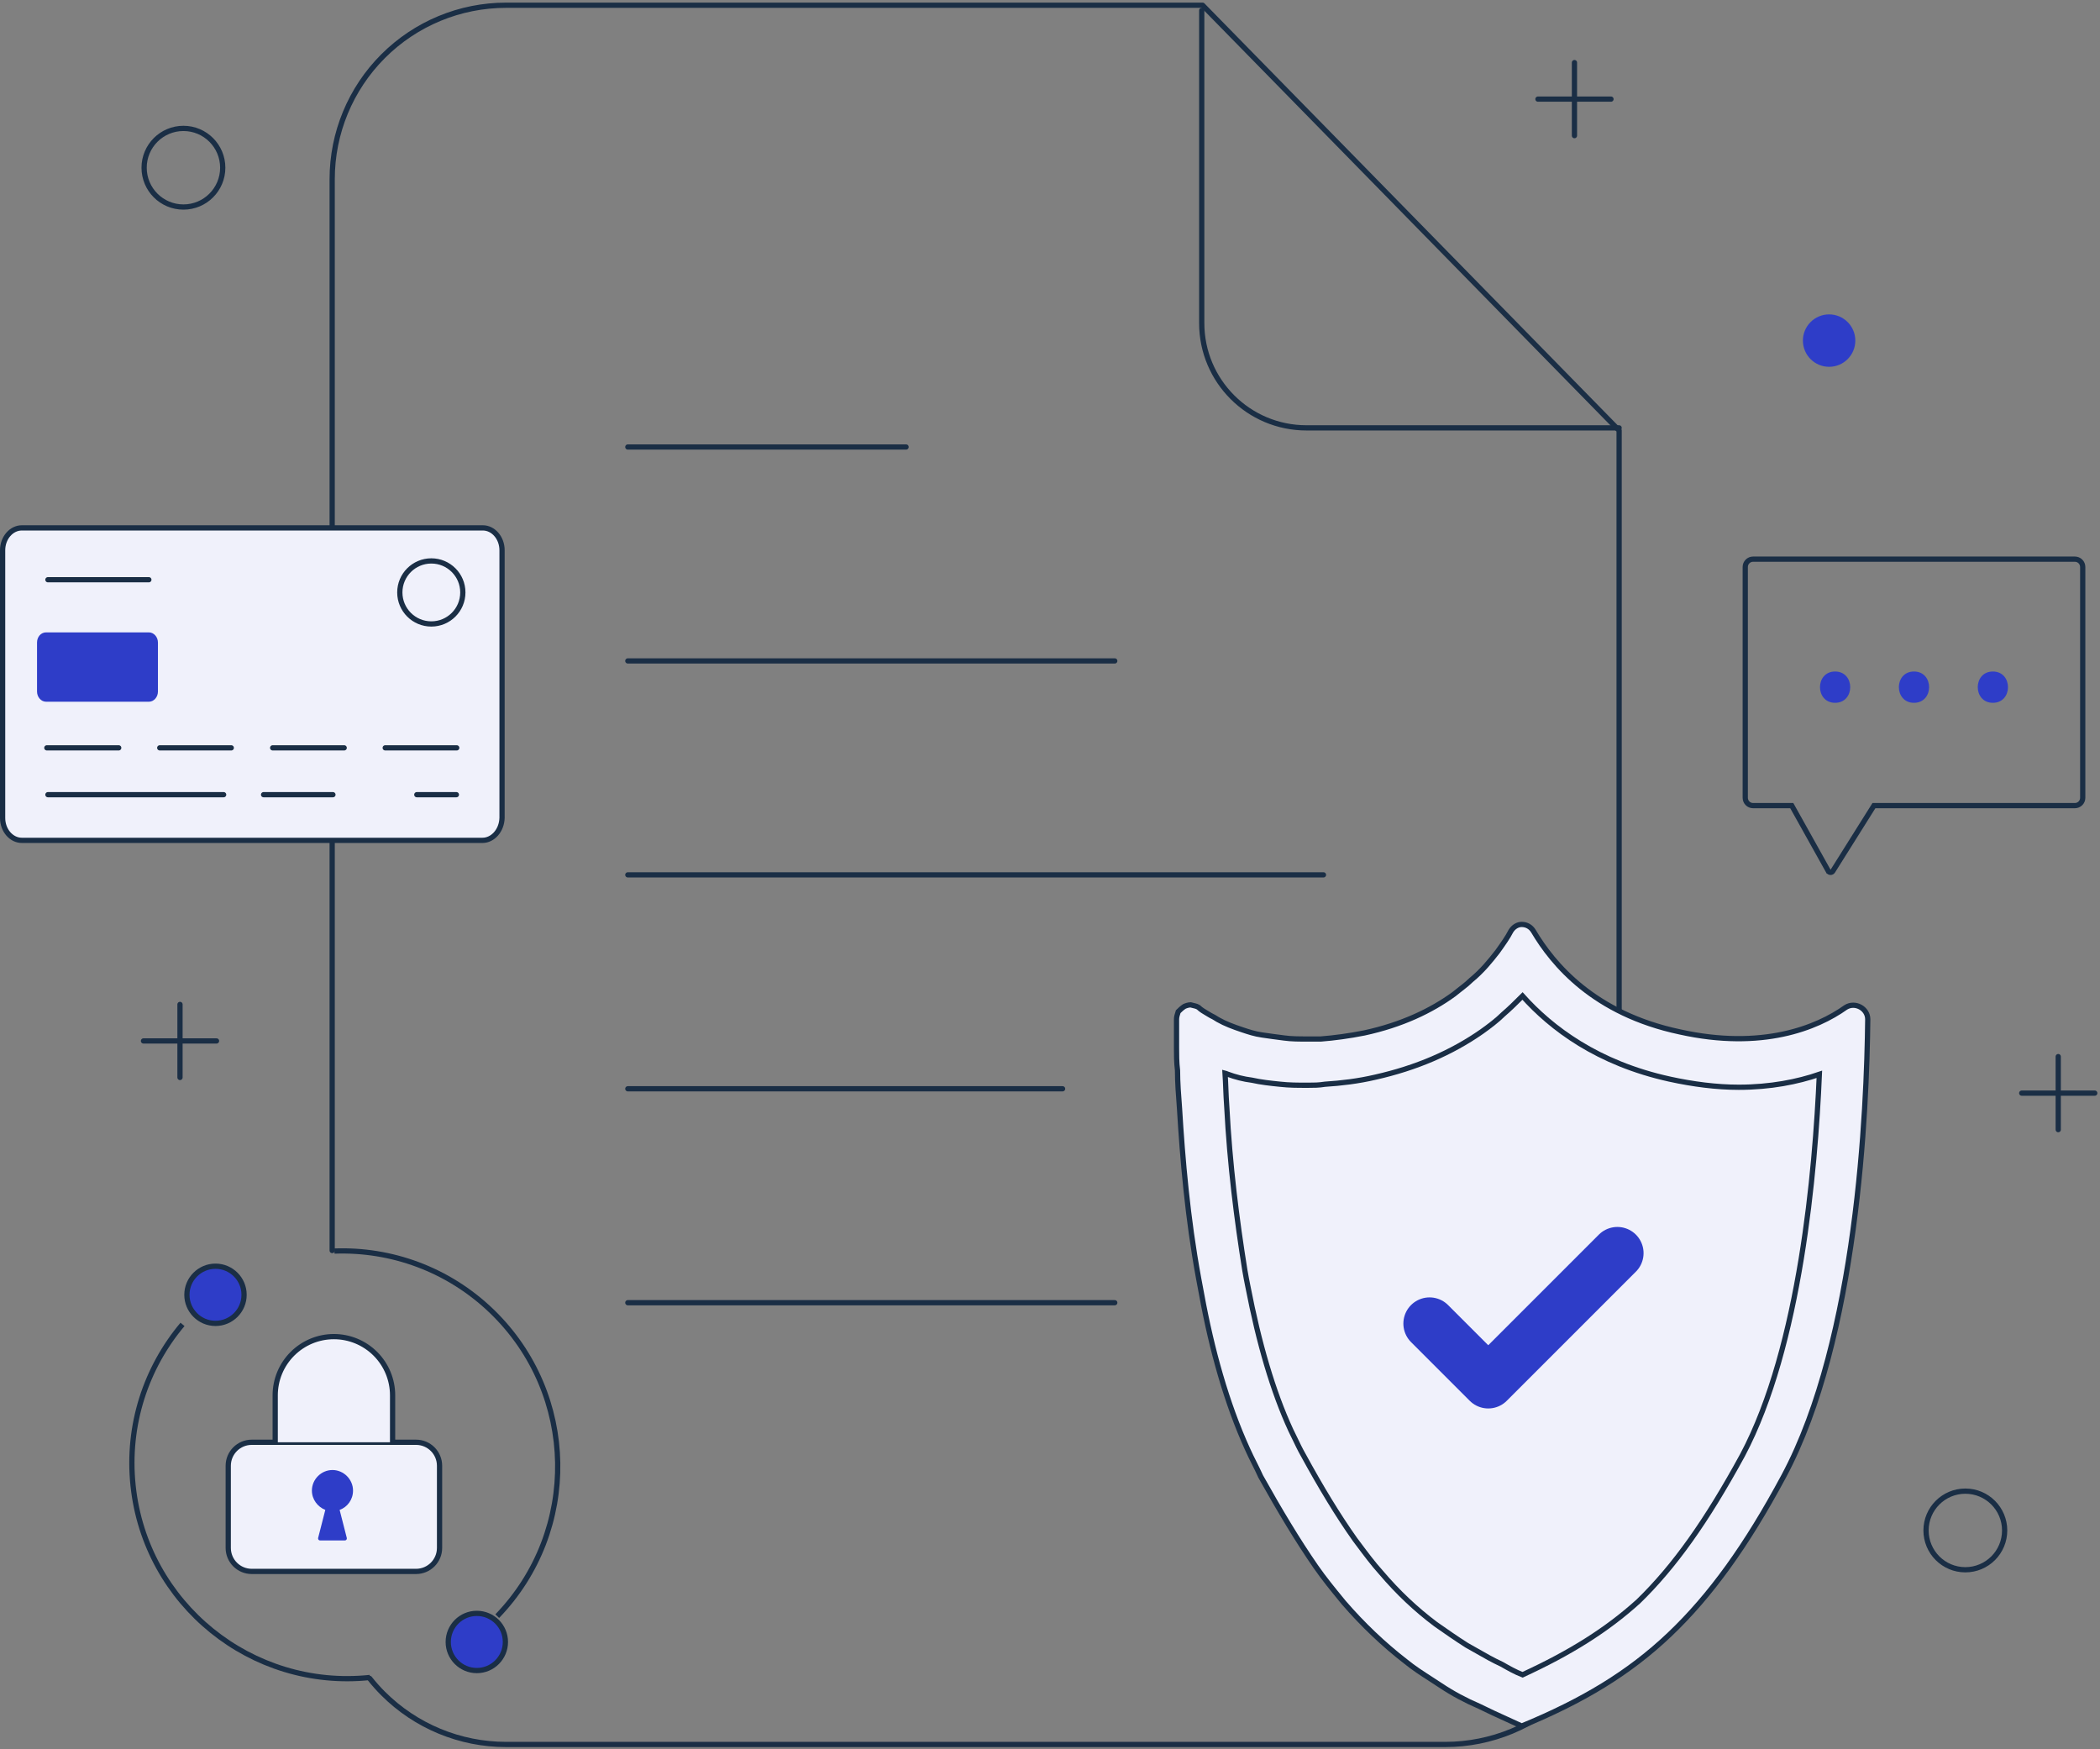
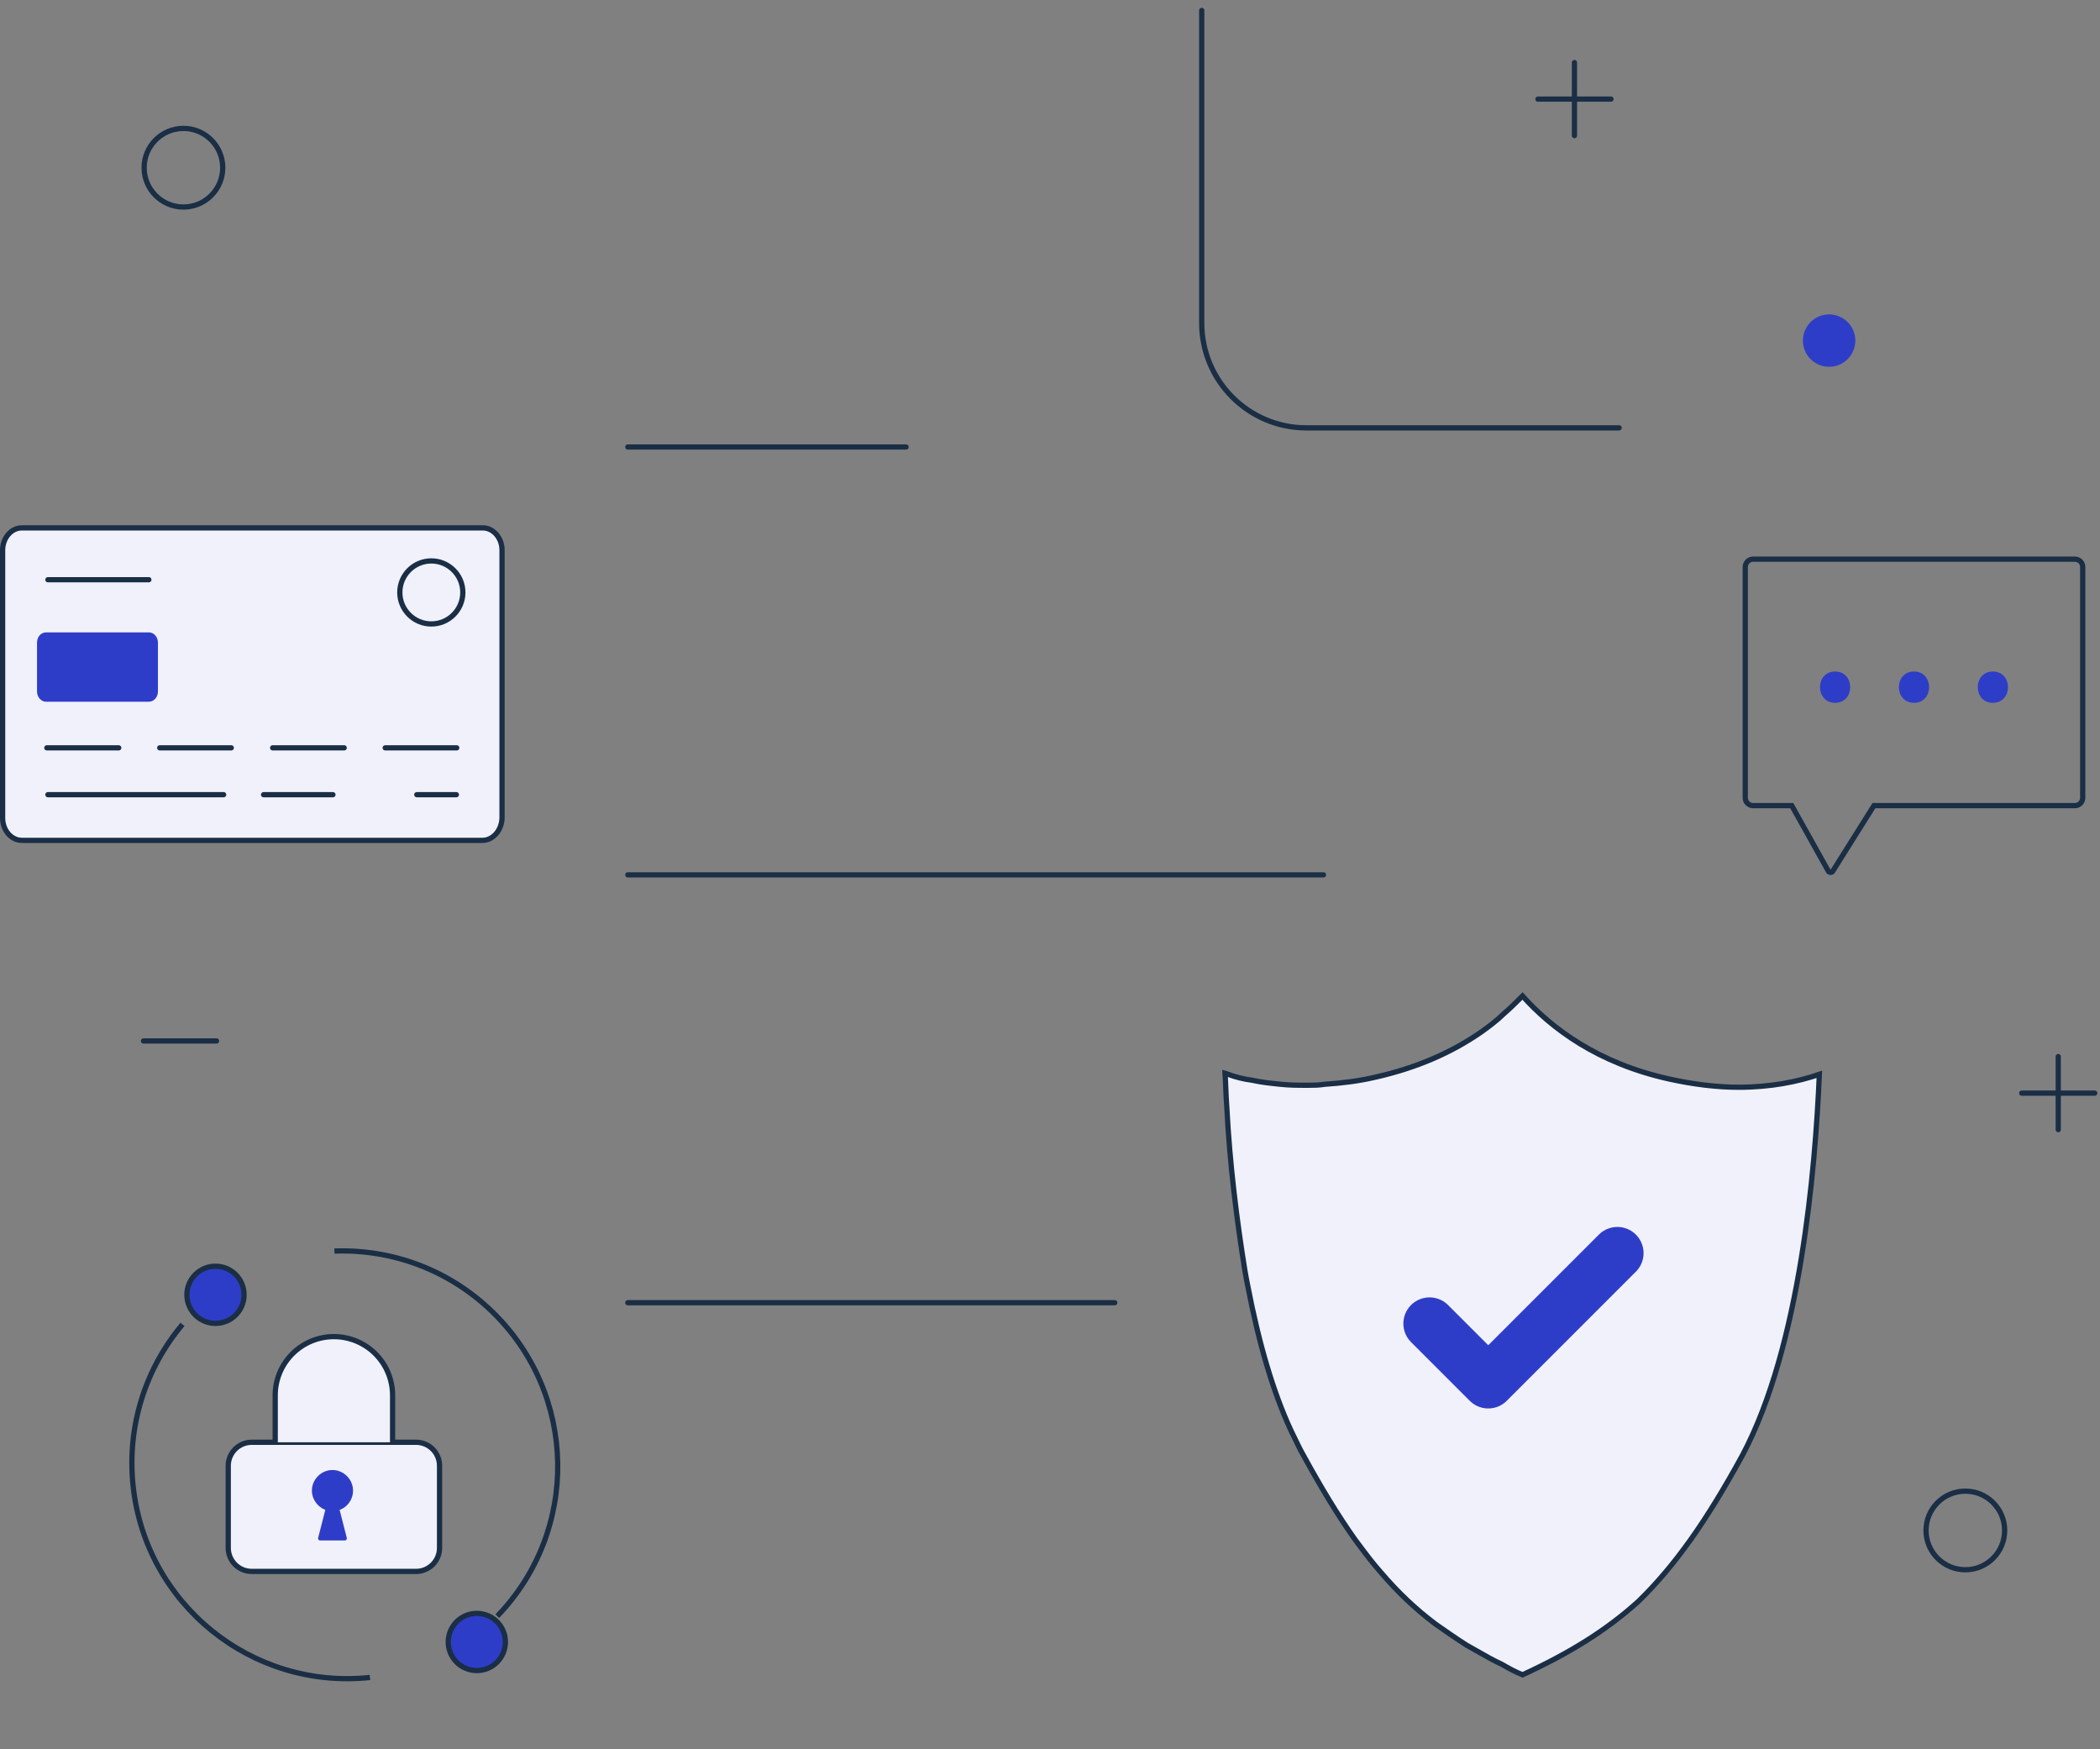
<svg xmlns="http://www.w3.org/2000/svg" width="401" height="334" viewBox="0 0 401 334" fill="none">
  <rect x="0" y="0" width="401" height="334" fill="#808080" stroke="none" />
-   <path d="M70.583 320.468C71.38 321.477 72.238 322.443 73.156 323.361C79.384 329.589 87.831 333.088 96.638 333.088H275.966C284.773 333.088 293.22 329.589 299.448 323.361C305.676 317.133 309.175 308.686 309.175 299.879V100.626V82.195L229.639 1H209.548H96.638C87.831 1 79.384 4.499 73.156 10.727C66.928 16.954 63.43 25.401 63.43 34.209V238.775" stroke="#1A2E45" stroke-linecap="round" stroke-linejoin="round" />
  <path d="M229.473 1.996V61.697C229.473 72.743 238.427 81.697 249.473 81.697H309.174" stroke="#1A2E45" stroke-linecap="round" stroke-linejoin="round" />
  <path d="M252.72 167.044H119.885" stroke="#1A2E45" stroke-linecap="round" stroke-linejoin="round" />
-   <path d="M212.866 126.197H119.885" stroke="#1A2E45" stroke-linecap="round" stroke-linejoin="round" />
-   <path d="M202.903 207.891H119.885" stroke="#1A2E45" stroke-linecap="round" stroke-linejoin="round" />
  <path d="M212.866 248.737H119.885" stroke="#1A2E45" stroke-linecap="round" stroke-linejoin="round" />
  <path d="M173.015 85.35H146.45H119.885" stroke="#1A2E45" stroke-linecap="round" stroke-linejoin="round" />
  <path d="M92.138 160.457H4.16C2.211 160.457 0.5 158.599 0.5 156.173V105.078C0.5 102.652 2.211 100.794 4.16 100.794H92.207C94.156 100.794 95.867 102.652 95.867 105.078V156.166C95.8 158.601 94.084 160.457 92.138 160.457Z" fill="#F0F1FB" stroke="#1A2E45" />
  <path d="M9.15 110.693H28.424" stroke="#1A2E45" stroke-miterlimit="10" stroke-linecap="round" />
  <path d="M8.943 142.793H22.67" stroke="#1A2E45" stroke-miterlimit="10" stroke-linecap="round" />
  <path d="M30.504 142.793H44.162" stroke="#1A2E45" stroke-miterlimit="10" stroke-linecap="round" />
  <path d="M52.066 142.793H65.724" stroke="#1A2E45" stroke-miterlimit="10" stroke-linecap="round" />
  <path d="M73.557 142.793H87.214" stroke="#1A2E45" stroke-miterlimit="10" stroke-linecap="round" />
  <path d="M9.15 151.736H42.705" stroke="#1A2E45" stroke-miterlimit="10" stroke-linecap="round" />
  <path d="M50.332 151.736H63.574" stroke="#1A2E45" stroke-miterlimit="10" stroke-linecap="round" />
  <path d="M79.59 151.736H87.147" stroke="#1A2E45" stroke-miterlimit="10" stroke-linecap="round" />
  <path d="M28.425 133.988H8.805C7.835 133.988 7.072 133.087 7.072 132.047V122.687C7.072 121.578 7.835 120.746 8.805 120.746H28.425C29.396 120.746 30.159 121.647 30.159 122.687V132.047C30.159 133.087 29.396 133.988 28.425 133.988Z" fill="#2E3DC8" />
  <path d="M88.379 113.12C88.379 116.443 85.686 119.137 82.363 119.137C79.04 119.137 76.346 116.443 76.346 113.12C76.346 109.797 79.04 107.103 82.363 107.103C85.686 107.103 88.379 109.797 88.379 113.12Z" stroke="#1A2E45" />
  <path d="M70.639 320.297C48.037 322.673 27.788 306.276 25.413 283.673C24.196 272.095 27.905 261.135 34.85 252.878" stroke="#1A2E45" />
  <path d="M94.95 308.585C110.738 292.237 110.283 266.185 93.934 250.398C85.56 242.311 74.64 238.486 63.857 238.875" stroke="#1A2E45" />
  <circle cx="41.148" cy="247.228" r="5.458" fill="#2E3DC8" stroke="#1A2E45" />
  <circle cx="91.05" cy="313.516" r="5.458" fill="#2E3DC8" stroke="#1A2E45" />
  <path d="M79.45 275.387H48.067C45.591 275.387 43.584 277.395 43.584 279.871V295.562C43.584 298.038 45.591 300.045 48.067 300.045H79.45C81.925 300.045 83.933 298.038 83.933 295.562V279.871C83.933 277.395 81.925 275.387 79.45 275.387Z" fill="#F0F1FB" stroke="#1A2E45" stroke-linecap="round" stroke-linejoin="round" />
  <path d="M52.551 275.387V266.421C52.551 263.449 53.732 260.598 55.834 258.496C57.935 256.394 60.786 255.213 63.759 255.213C66.731 255.213 69.582 256.394 71.684 258.496C73.786 260.598 74.967 263.449 74.967 266.421V275.387" fill="#F0F1FB" />
  <path d="M52.551 275.387V266.421C52.551 263.449 53.732 260.598 55.834 258.496C57.935 256.394 60.786 255.213 63.759 255.213C66.731 255.213 69.582 256.394 71.684 258.496C73.786 260.598 74.967 263.449 74.967 266.421V275.387" stroke="#1A2E45" stroke-linecap="round" stroke-linejoin="round" />
  <path d="M67.412 284.61C67.412 282.468 65.627 280.683 63.484 280.683C61.342 280.683 59.557 282.468 59.557 284.61C59.557 286.277 60.628 287.705 62.116 288.3L60.747 293.656C60.687 293.894 60.866 294.132 61.104 294.132H63.484H65.865C66.103 294.132 66.281 293.894 66.222 293.656L64.853 288.3C66.341 287.765 67.412 286.336 67.412 284.61Z" fill="#2E3DC8" />
-   <path d="M285.965 181.691L285.972 181.683L285.978 181.674L285.996 181.649C286.937 180.331 287.909 178.97 288.504 177.787C289.003 176.965 289.806 176.51 290.56 176.51C291.529 176.51 292.329 176.987 292.818 177.803C296.514 184.027 304.293 193.542 320.776 197.033C336.452 200.516 346.955 196.268 352.442 192.354C354.229 191.227 356.65 192.541 356.652 194.623C356.556 203.153 356.077 218.385 353.85 234.787C351.622 251.201 347.649 268.737 340.591 281.899C333.507 295.111 326.628 304.658 318.81 312.094C311.044 319.482 302.14 324.807 290.573 329.567C289.615 329.121 288.683 328.698 287.767 328.283C285.984 327.473 284.262 326.692 282.532 325.827L282.519 325.82L282.505 325.814C279.845 324.674 277.377 323.345 275.101 321.828C274.454 321.397 273.813 320.984 273.18 320.576C271.529 319.513 269.932 318.485 268.424 317.251L268.424 317.251L268.413 317.243C264.22 314.003 260.216 310.19 256.591 305.994C256.437 305.805 256.282 305.616 256.125 305.424C254.523 303.47 252.806 301.375 251.246 299.122C247.808 294.156 244.366 288.421 240.728 281.911C240.342 281.044 239.909 280.179 239.483 279.326L239.48 279.321C239.048 278.455 238.621 277.602 238.243 276.751L238.24 276.746C234.233 267.967 231.364 257.647 229.45 247.119L229.45 247.119L229.448 247.11C229.353 246.635 229.258 246.112 229.162 245.583L229.161 245.581C229.066 245.056 228.97 244.526 228.873 244.043C226.768 232.559 225.81 221.261 225.235 211.675L225.235 211.675L225.234 211.667C225.042 209.168 224.852 206.693 224.852 204.413V204.381L224.848 204.351C224.661 202.851 224.66 201.346 224.66 199.999V199.987V199.976V199.965V199.954V199.943V199.931V199.92V199.909V199.898V199.886V199.875V199.864V199.853V199.841V199.83V199.819V199.808V199.796V199.785V199.774V199.763V199.751V199.74V199.729V199.718V199.706V199.695V199.684V199.673V199.661V199.65V199.639V199.628V199.617V199.605V199.594V199.583V199.572V199.56V199.549V199.538V199.527V199.515V199.504V199.493V199.482V199.471V199.459V199.448V199.437V199.426V199.414V199.403V199.392V199.381V199.37V199.358V199.347V199.336V199.325V199.313V199.302V199.291V199.28V199.269V199.257V199.246V199.235V199.224V199.213V199.201V199.19V199.179V199.168V199.157V199.145V199.134V199.123V199.112V199.101V199.089V199.078V199.067V199.056V199.045V199.034V199.022V199.011V199V198.989V198.978V198.966V198.955V198.944V198.933V198.922V198.911V198.899V198.888V198.877V198.866V198.855V198.844V198.833V198.821V198.81V198.799V198.788V198.777V198.766V198.754V198.743V198.732V198.721V198.71V198.699V198.688V198.677V198.665V198.654V198.643V198.632V198.621V198.61V198.599V198.588V198.577V198.565V198.554V198.543V198.532V198.521V198.51V198.499V198.488V198.477V198.466V198.454V198.443V198.432V198.421V198.41V198.399V198.388V198.377V198.366V198.355V198.344V198.333V198.322V198.311V198.3V198.289V198.278V198.266V198.255V198.244V198.233V198.222V198.211V198.2V198.189V198.178V198.167V198.156V198.145V198.134V198.123V198.112V198.101V198.09V198.079V198.068V198.057V198.046V198.035V198.024V198.013V198.002V197.991V197.98V197.969V197.958V197.948V197.937V197.926V197.915V197.904V197.893V197.882V197.871V197.86V197.849V197.838V197.827V197.816V197.805V197.794V197.784V197.773V197.762V197.751V197.74V197.729V197.718V197.707V197.696V197.686V197.675V197.664V197.653V197.642V197.631V197.62V197.61V197.599V197.588V197.577V197.566V197.555V197.545V197.534V197.523V197.512V197.501V197.49V197.48V197.469V197.458V197.447V197.436V197.426V197.415V197.404V197.393V197.383V197.372V197.361V197.35V197.34V197.329V197.318V197.307V197.297V197.286V197.275V197.264V197.254V197.243V197.232V197.222V197.211V197.2V197.189V197.179V197.168V197.157V197.147V197.136V197.125V197.115V197.104V197.093V197.083V197.072V197.061V197.051V197.04V197.03V197.019V197.008V196.998V196.987V196.977V196.966V196.955V196.945V196.934V196.924V196.913V196.902V196.892V196.881V196.871V196.86V196.85V196.839V196.829V196.818V196.808V196.797V196.787V196.776V196.765V196.755V196.744V196.734V196.724V196.713V196.703V196.692V196.682V196.671V196.661V196.65V196.64V196.629V196.619V196.609V196.598V196.588V196.577V196.567V196.556V196.546V196.536V196.525V196.515V196.505V196.494V196.484V196.473V196.463V196.453V196.442V196.432V196.422V196.411V196.401V196.391V196.38V196.37V196.36V196.35V196.339V196.329V196.319V196.308V196.298V196.288V196.278V196.267V196.257V196.247V196.237V196.227V196.216V196.206V196.196V196.186V196.176V196.165V196.155V196.145V196.135V196.125V196.115V196.104V196.094V196.084V196.074V196.064V196.054V196.044V196.034V196.023V196.013V196.003V195.993V195.983V195.973V195.963V195.953V195.943V195.933V195.923V195.913V195.903V195.893V195.883V195.873V195.863V195.853V195.843V195.833V195.823V195.813V195.803V195.793V195.783V195.773V195.763V195.753V195.743V195.733V195.723V195.714V195.704V195.694V195.684V195.674V195.664V195.654V195.644V195.635V195.625V195.615V195.605V195.595V195.586V195.576V195.566V195.556V195.546V195.537V195.527V195.517V195.507V195.498V195.488V195.478V195.468V195.459V195.449V195.439V195.43V195.42V195.41V195.401V195.391V195.381V195.372V195.362V195.352V195.343V195.333V195.323V195.314V195.304V195.295V195.285V195.276V195.266V195.256V195.247V195.237V195.228V195.218V195.209V195.199V195.19V195.18V195.171V195.161V195.152V195.142V195.133V195.123V195.114V195.105V195.095V195.086V195.076V195.067V195.058V195.048V195.039V195.029V195.02V195.011V195.001V194.992V194.983V194.973V194.964V194.955V194.945V194.936V194.927V194.918V194.908V194.899V194.89V194.881V194.871V194.862V194.853V194.844V194.835V194.825V194.816V194.807V194.798V194.789V194.779V194.77V194.761V194.752V194.743V194.734V194.725V194.716V194.707V194.698V194.688V194.679V194.67V194.661V194.652V194.643V194.634V194.625C224.66 194.176 224.801 193.712 224.981 193.168C225.327 192.823 225.661 192.502 226.138 192.18C226.457 192.025 226.908 191.879 227.349 191.864C227.542 191.923 227.747 191.969 227.925 192.008C228.013 192.028 228.094 192.046 228.165 192.064C228.411 192.125 228.626 192.199 228.835 192.33C229.335 192.817 229.969 193.186 230.655 193.585C230.832 193.688 231.013 193.793 231.195 193.903L231.212 193.912L231.229 193.921C231.607 194.11 231.969 194.291 232.519 194.658L232.533 194.667L232.548 194.676C233.936 195.469 235.511 196.057 237.244 196.635L237.259 196.64C238.402 197.021 239.589 197.417 240.977 197.615L240.979 197.615C242.32 197.807 243.666 197.999 245.204 198.191C246.581 198.388 248.144 198.388 249.661 198.388H249.684H249.688H249.693H249.697H249.702H249.706H249.711H249.715H249.72H249.725H249.729H249.734H249.738H249.743H249.747H249.752H249.756H249.761H249.766H249.77H249.775H249.779H249.784H249.788H249.793H249.798H249.802H249.807H249.812H249.816H249.821H249.825H249.83H249.835H249.839H249.844H249.849H249.853H249.858H249.862H249.867H249.872H249.876H249.881H249.886H249.89H249.895H249.9H249.905H249.909H249.914H249.919H249.923H249.928H249.933H249.937H249.942H249.947H249.952H249.956H249.961H249.966H249.971H249.975H249.98H249.985H249.99H249.994H249.999H250.004H250.009H250.013H250.018H250.023H250.028H250.032H250.037H250.042H250.047H250.052H250.056H250.061H250.066H250.071H250.076H250.08H250.085H250.09H250.095H250.1H250.104H250.109H250.114H250.119H250.124H250.129H250.133H250.138H250.143H250.148H250.153H250.158H250.163H250.167H250.172H250.177H250.182H250.187H250.192H250.197H250.201H250.206H250.211H250.216H250.221H250.226H250.231H250.236H250.241H250.245H250.25H250.255H250.26H250.265H250.27H250.275H250.28H250.285H250.29H250.295H250.299H250.304H250.309H250.314H250.319H250.324H250.329H250.334H250.339H250.344H250.349H250.354H250.359H250.364H250.369H250.374H250.379H250.383H250.388H250.393H250.398H250.403H250.408H250.413H250.418H250.423H250.428H250.433H250.438H250.443H250.448H250.453H250.458H250.463H250.468H250.473H250.478H250.483H250.488H250.493H250.498H250.503H250.508H250.513H250.518H250.523H250.528H250.533H250.538H250.543H250.548H250.553H250.558H250.563H250.568H250.573H250.578H250.583H250.588H250.593H250.598H250.603H250.608H250.613H250.618H250.623H250.628H250.633H250.638H250.643H250.648H250.653H250.659H250.664H250.669H250.674H250.679H250.684H250.689H250.694H250.699H250.704H250.709H250.714H250.719H250.724H250.729H250.734H250.739H250.744H250.749H250.754H250.759H250.764H250.769H250.775H250.78H250.785H250.79H250.795H250.8H250.805H250.81H250.815H250.82H250.825H250.83H250.835H250.84H250.845H250.85H250.855H250.86H250.866H250.871H250.876H250.881H250.886H250.891H250.896H250.901H250.906H250.911H250.916H250.921H250.926H250.931H250.936H250.941H250.946H250.952H250.957H250.962H250.967H250.972H250.977H250.982H250.987H250.992H250.997H251.002H251.007H251.012H251.017H251.022H251.027H251.032H251.038H251.043H251.048H251.053H251.058H251.063H251.068H251.073H251.078H251.083H251.088H251.093H251.098H251.103H251.108H251.113H251.118H251.123H251.128H251.134H251.139H251.144H251.149H251.154H251.159H251.164H251.169H251.174H251.179H251.184H251.189H251.194H251.199H251.204H251.209H251.214H251.219H251.224H251.229H251.234H251.239H251.244H251.249H251.254H251.259H251.264H251.269H251.274H251.28H251.285H251.29H251.295H251.3H251.305H251.31H251.315H251.32H251.325H251.33H251.335H251.34H251.345H251.35H251.355H251.36H251.365H251.37H251.375H251.38H251.385H251.39H251.395H251.4H251.405H251.41H251.415H251.42H251.425H251.429H251.434H251.439H251.444H251.449H251.454H251.459H251.464H251.469H251.474H251.479H251.484H251.489H251.494H251.499H251.504H251.509H251.514H251.519H251.524H251.529H251.534H251.539H251.543H251.548H251.553H251.558H251.563H251.568H251.573H251.578H251.583H251.588H251.593H251.598H251.602H251.607H251.612H251.617H251.622H251.627H251.632H251.637H251.642H251.647H251.651H251.656H251.661H251.666H251.671H251.676H251.681H251.686H251.69H251.695H251.7H251.705H251.71H251.715H251.72H251.724H251.729H251.734H251.739H251.744H251.749H251.753H251.758H251.763H251.768H251.773H251.777H251.782H251.787H251.792H251.797H251.801H251.806H251.811H251.816H251.821H251.825H251.83H251.835H251.84H251.845H251.849H251.854H251.859H251.864H251.868H251.873H251.878H251.883H251.887H251.892H251.897H251.902H251.906H251.911H251.916H251.92H251.925H251.93H251.935H251.939H251.944H251.949H251.953H251.958H251.963H251.967H251.972H251.977H251.981H251.986H251.991H251.995H252H252.005H252.009H252.014H252.019H252.023H252.028H252.033H252.037H252.042H252.046H252.051H252.056H252.06H252.065H252.07H252.074H252.079H252.083H252.088H252.092H252.097H252.102H252.106H252.111H252.115H252.12H252.124H252.129H252.134H252.138H252.143H252.147H252.152H252.156H252.161H252.165H252.17H252.174H252.179H252.198L252.217 198.386C254.732 198.193 257.63 197.806 260.529 197.227L260.529 197.227L260.536 197.225C267.703 195.675 273.333 192.961 277.613 189.848L277.626 189.838L277.639 189.828C278.046 189.488 278.451 189.176 278.854 188.864C279.013 188.741 279.171 188.618 279.33 188.494C279.879 188.065 280.42 187.623 280.917 187.128C283.065 185.367 284.624 183.415 285.965 181.691Z" fill="#F0F1FB" stroke="#1A2E45" />
  <path d="M234.063 207.679C234.025 206.755 233.987 205.838 233.925 204.923C234.073 204.961 234.187 204.996 234.299 205.052L234.322 205.063L234.347 205.073C235.909 205.658 237.474 206.051 239.043 206.249C240.794 206.636 242.54 206.83 244.449 207.021C246.203 207.215 247.761 207.215 249.48 207.215H249.491H249.875H249.886C250.835 207.215 251.821 207.215 253.002 207.021C256.083 206.827 259.365 206.441 262.653 205.667C270.384 203.928 277.162 201.025 282.978 196.954L282.982 196.951C284.322 195.994 285.88 194.828 287.061 193.649C288.29 192.595 289.516 191.385 290.729 190.173C296.193 196.279 305.029 203.022 318.855 206.052L318.856 206.053C323.295 207.018 327.746 207.599 332.012 207.599C338.061 207.599 343.248 206.559 347.41 205.13C347.009 214.468 346.09 227.304 343.944 240.386C341.741 253.824 338.249 267.481 332.723 277.868C325.83 290.505 319.719 299.092 312.862 305.759C306.813 311.24 299.816 315.604 290.734 319.783C289.321 319.232 288.067 318.516 286.778 317.78L286.759 317.769L286.739 317.76C285.057 316.983 283.567 316.127 282.11 315.291C281.427 314.898 280.752 314.51 280.067 314.137C277.975 312.805 276.071 311.472 274.157 310.133C270.353 307.279 266.927 304.043 263.69 300.235L263.685 300.229L263.68 300.224C262.188 298.565 260.84 296.762 259.367 294.791C259.155 294.508 258.941 294.221 258.723 293.931C255.477 289.347 252.226 283.993 248.779 277.674L248.779 277.674L248.774 277.665C248.271 276.785 247.773 275.748 247.267 274.692C247.01 274.157 246.751 273.618 246.488 273.091C243.058 265.657 240.382 256.49 238.276 245.578L238.275 245.575C238.083 244.615 237.893 243.663 237.703 242.522C236.169 232.938 234.829 222.402 234.254 211.295L234.254 211.295L234.253 211.283C234.16 210.071 234.113 208.903 234.065 207.749L234.063 207.679Z" fill="#F0F1FB" stroke="#1A2E45" />
  <path d="M308.842 239.273L284.185 263.93L272.977 252.723" stroke="#2E3DC8" stroke-width="10" stroke-linecap="round" stroke-linejoin="round" />
  <path d="M357.684 154.058L357.831 153.824H358.108H396.209C396.604 153.824 396.984 153.667 397.264 153.387C397.544 153.107 397.701 152.727 397.701 152.331V108.257C397.701 107.861 397.544 107.481 397.264 107.201C396.984 106.921 396.604 106.764 396.209 106.764H334.752C334.356 106.764 333.977 106.921 333.697 107.201C333.417 107.481 333.26 107.861 333.26 108.257V152.331C333.26 152.727 333.417 153.107 333.697 153.387C333.977 153.667 334.356 153.824 334.752 153.824H341.849H342.142L342.285 154.08L349.117 166.316L349.118 166.316C349.16 166.392 349.22 166.455 349.294 166.499C349.368 166.544 349.452 166.569 349.538 166.571C349.624 166.573 349.709 166.553 349.785 166.512C349.861 166.471 349.925 166.412 349.971 166.339C349.971 166.339 349.971 166.339 349.971 166.339L357.684 154.058Z" stroke="#1A2E45" />
  <path d="M380.544 134.194C376.699 134.194 376.692 128.217 380.544 128.217C384.391 128.217 384.397 134.194 380.544 134.194Z" fill="#2E3DC8" />
  <path d="M365.481 134.194C361.635 134.194 361.628 128.217 365.481 128.217C369.328 128.217 369.334 134.194 365.481 134.194Z" fill="#2E3DC8" />
  <path d="M350.417 134.194C346.572 134.194 346.565 128.217 350.417 128.217C354.264 128.217 354.27 134.194 350.417 134.194Z" fill="#2E3DC8" />
-   <path d="M34.371 191.784V205.732" stroke="#1A2E45" stroke-linecap="round" stroke-linejoin="round" />
  <path d="M27.398 198.758H41.346" stroke="#1A2E45" stroke-linecap="round" stroke-linejoin="round" />
  <path d="M300.646 11.951V25.898" stroke="#1A2E45" stroke-linecap="round" stroke-linejoin="round" />
  <path d="M293.674 18.924H307.622" stroke="#1A2E45" stroke-linecap="round" stroke-linejoin="round" />
  <path d="M393.025 201.747V215.695" stroke="#1A2E45" stroke-linecap="round" stroke-linejoin="round" />
  <path d="M386.053 208.721H400" stroke="#1A2E45" stroke-linecap="round" stroke-linejoin="round" />
  <circle cx="35.026" cy="32.024" r="7.506" stroke="#1A2E45" />
  <circle cx="375.287" cy="292.223" r="7.506" stroke="#1A2E45" />
  <circle cx="349.273" cy="65.034" r="5.004" fill="#2E3DC8" />
</svg>